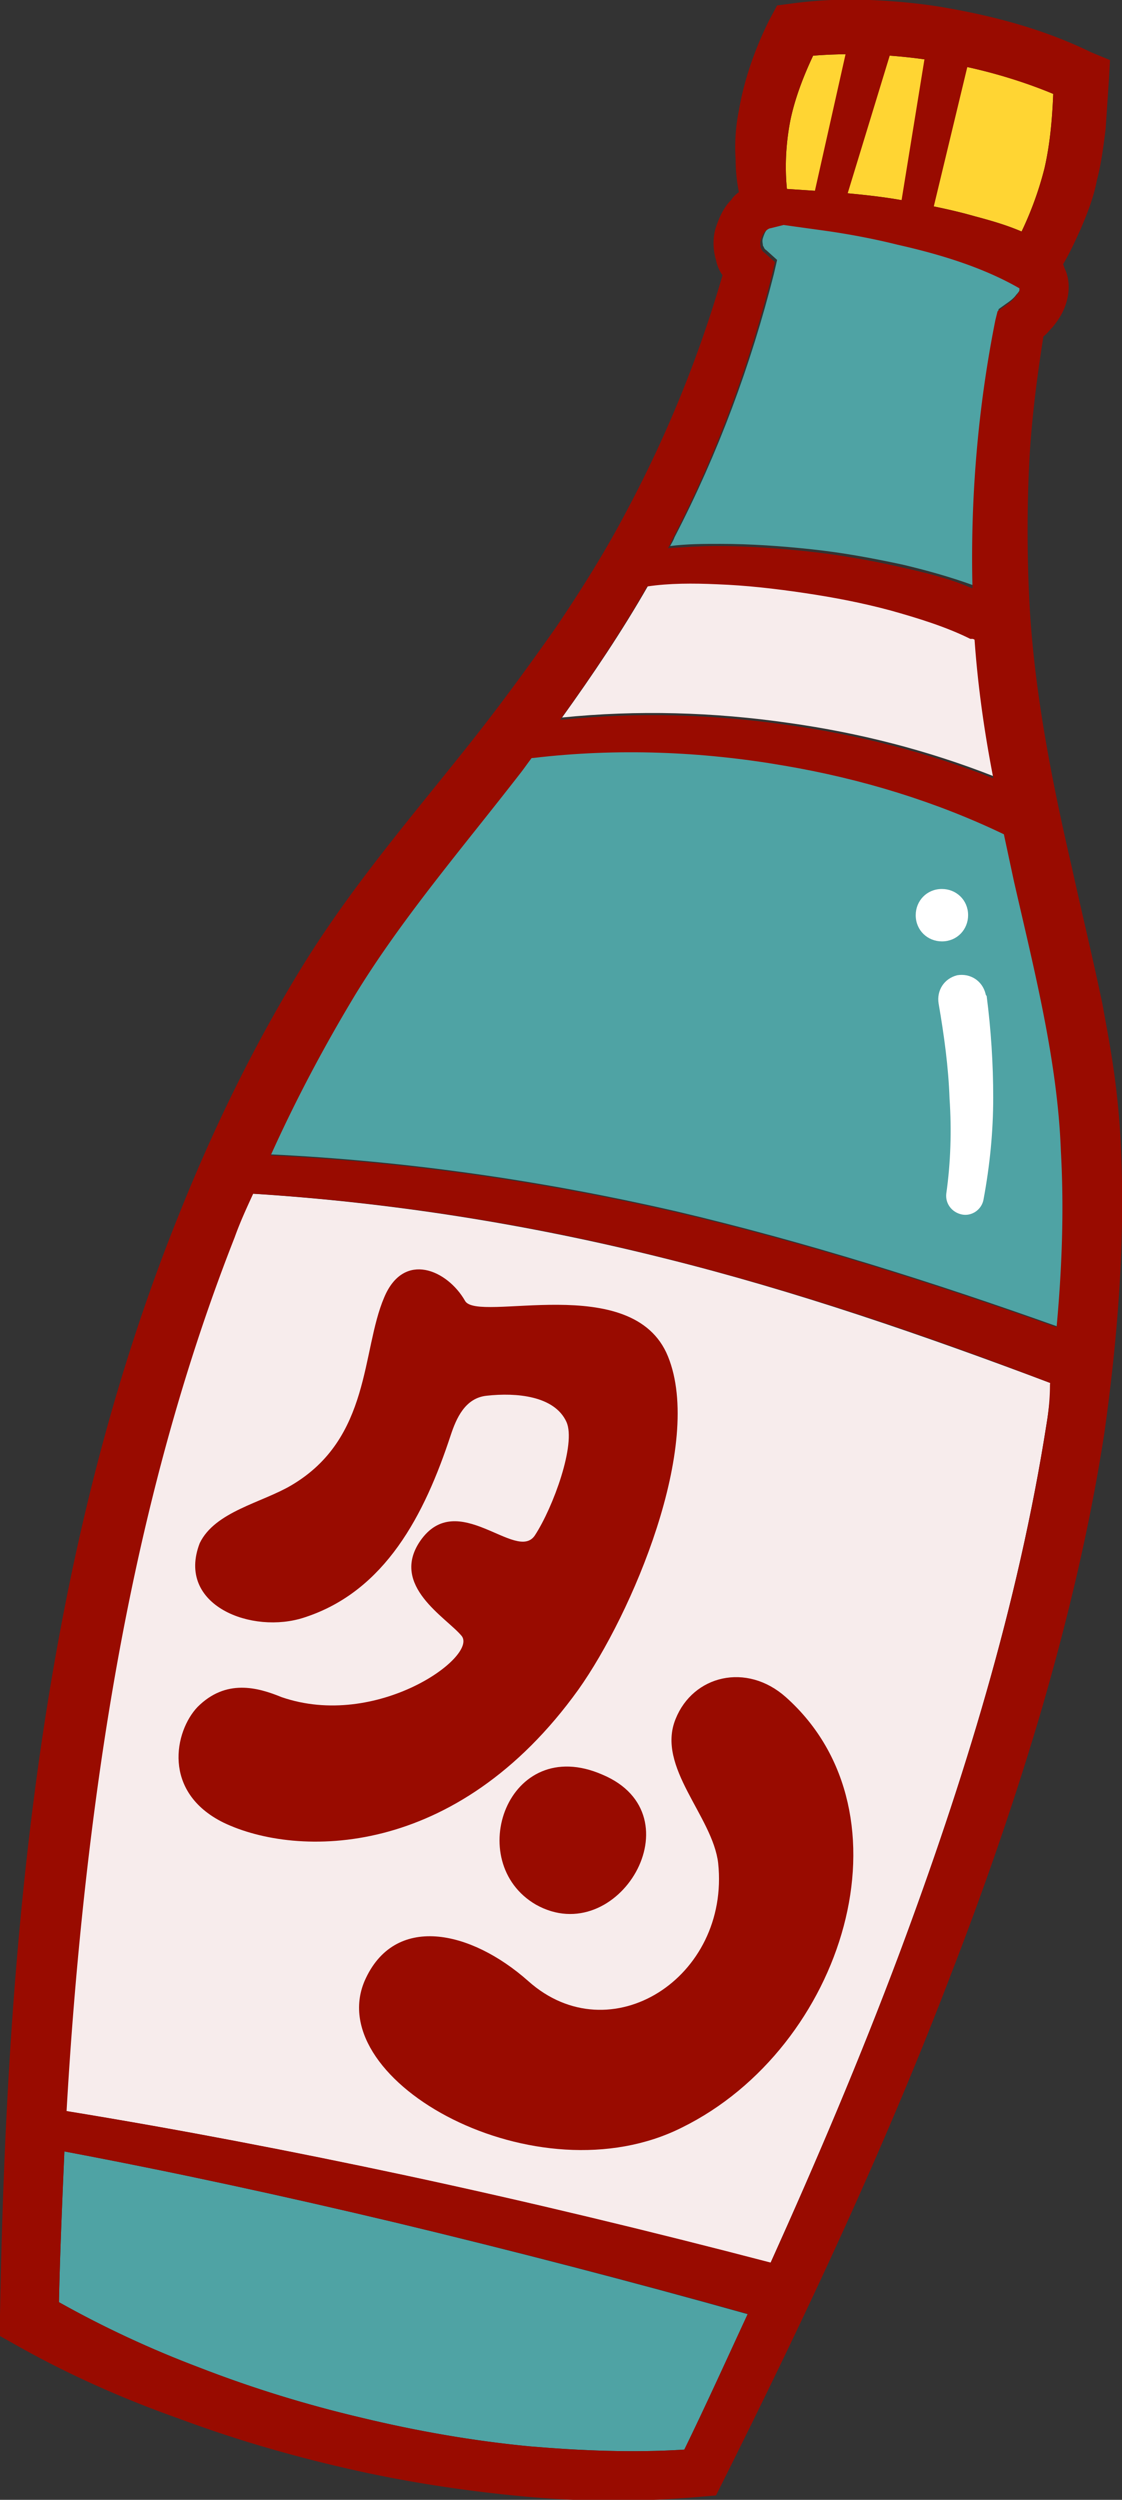
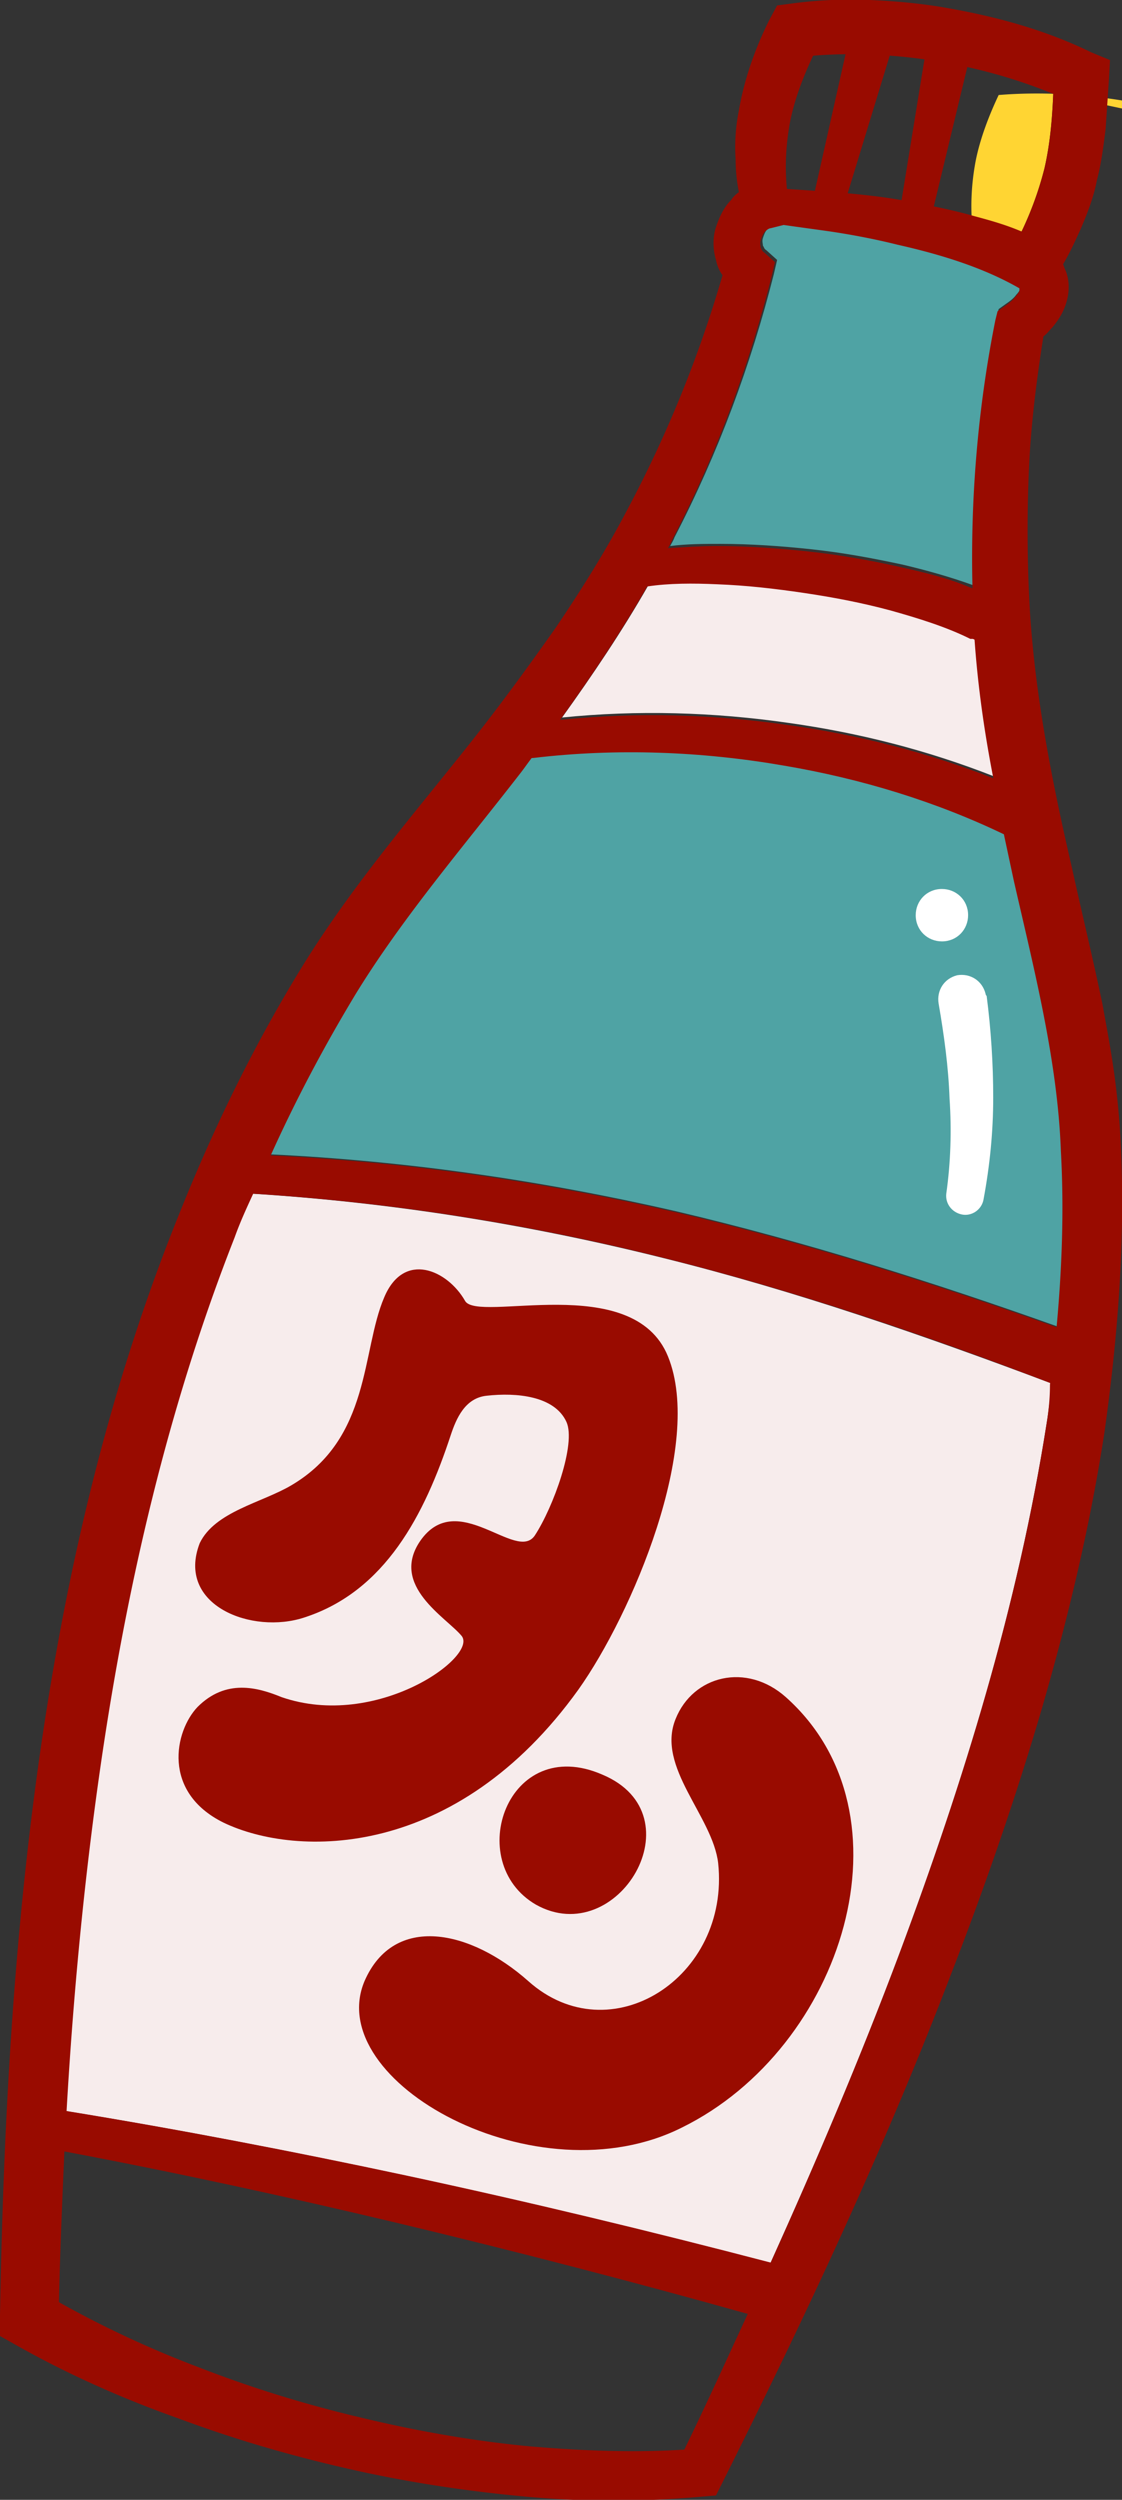
<svg xmlns="http://www.w3.org/2000/svg" viewBox="0 0 102.8 228.9">
  <rect x="0" y="0" width="102.8" height="228.9" fill="#333333" stroke="none" />
-   <path d="M68.5 211.9c-1.9 4.1-3.8 8.3-5.8 12.4-4.7.3-9.5.1-14.2-.3-5.2-.5-10.3-1.4-15.3-2.6-5.1-1.2-10-2.7-14.9-4.6-4.5-1.7-8.8-3.7-12.9-6 .1-4.6.3-9.2.5-13.8 10.1 1.9 20.2 4.1 30.3 6.5 10.8 2.6 21.6 5.4 32.3 8.4z" fill="#4fa3a4" />
  <path d="M96.4 126.7c-.2 1.2-.3 2.4-.5 3.6-2.6 16.6-7.6 32.8-13.5 48.6-3.6 9.6-7.6 19-11.8 28.3-11.1-2.9-22.3-5.6-33.5-8C26.8 197 16.5 195 6 193.3c.6-10.5 1.6-21.1 3.1-31.5 2.4-16.6 6.2-33 12.3-48.5.5-1.4 1.1-2.7 1.7-4 12.7.8 25.3 2.8 37.7 5.9 12.1 3 23.9 7.1 35.6 11.5z" fill="#f7ecec" />
  <path d="M97 121.5c-11.5-4.1-23.2-7.8-35.1-10.6-12.2-2.8-24.6-4.6-37.1-5.2 2.3-5.1 4.9-10 7.8-14.8 4.3-7 9.8-13.4 15-20.1.4-.5.8-1.1 1.2-1.6 7.6-.9 15.3-.5 22.9.7 7.1 1.2 14.1 3.3 20.4 6.4l.9 4.2c1.9 8.3 4 16.5 4.3 24.7.4 5.5.2 10.9-.3 16.3z" fill="#4fa3a4" />
  <path d="M91.1 71.1c-6.1-2.4-12.4-4-18.8-4.9-6.9-1-13.9-1.2-20.8-.5 2.8-3.9 5.5-7.9 7.9-12.1 2.1-.3 4.3-.3 6.4-.2 2.7.1 5.3.4 8 .8s5.3.9 7.9 1.6c2.6.7 5.1 1.5 7.3 2.6h.2c.1 0 .2.1.3.1.3 4.3.9 8.5 1.6 12.6z" fill="#f7ecec" />
  <path d="M93.5 26.4c0 .1-.2.4-.4.6-.2.3-.6.6-.9.8l-.7.5-.2.8c-1.6 8-2.3 16.3-2.1 24.5-2.2-.8-4.4-1.4-6.5-1.9-2.8-.6-5.5-1.1-8.3-1.4-2.8-.3-5.6-.5-8.4-.5-1.5 0-3.1 0-4.6.2.1-.2.3-.5.4-.8 4-7.7 7-15.8 9.1-24.1l.3-1.3-1-.9c-.2-.1-.2-.3-.3-.4 0-.2-.1-.4 0-.7.1-.3.2-.6.4-.8.2-.2.4-.3.5-.3l1.2-.3c1.4.2 2.9.4 4.3.6 2 .3 4.1.7 6.1 1.2 4 .9 7.9 2.1 11.2 4-.1.1-.1.1-.1.2z" fill="#4fa3a4" />
-   <path d="M96.5 8.6c-.1 2.4-.3 4.6-.8 6.8a31 31 0 01-2.1 5.8c-1.4-.6-2.8-1-4.3-1.4-2.1-.6-4.2-1-6.3-1.4-2.1-.4-4.2-.6-6.4-.8l-4.5-.3c-.2-2-.1-4.1.3-6.2.4-2 1.2-4.1 2.1-6 3.7-.3 7.6-.1 11.3.5 3.7.6 7.4 1.6 10.7 3z" fill="#ffd533" />
+   <path d="M96.5 8.6c-.1 2.4-.3 4.6-.8 6.8a31 31 0 01-2.1 5.8l-4.5-.3c-.2-2-.1-4.1.3-6.2.4-2 1.2-4.1 2.1-6 3.7-.3 7.6-.1 11.3.5 3.7.6 7.4 1.6 10.7 3z" fill="#ffd533" />
  <path d="M81.7 4.5l-4.4 14.4c-.2.7-1 1.2-1.8.9-.7-.2-1.1-.9-1-1.6l3.3-14.7c.2-1.1 1.3-1.7 2.4-1.5 1.1.2 1.7 1.3 1.5 2.4v.1zm7.2.5l-3.8 15.8c-.2.8-.9 1.2-1.7 1-.7-.2-1.2-.9-1.1-1.6l2.6-16c.2-1.1 1.2-1.8 2.3-1.6 1.1.2 1.8 1.2 1.6 2.3.1 0 .1.1.1.1z" fill="#990b00" />
  <g fill="#990b00">
    <path d="M102.7 105c-.1-2.2-.3-4.4-.6-6.6-.3-2.2-.7-4.3-1.1-6.5-.9-4.3-1.9-8.4-2.8-12.5-1.9-8.2-3.5-16.4-3.9-24.6-.2-4.1-.2-8.3 0-12.4.2-3.9.7-7.8 1.3-11.6.3-.2.5-.5.8-.8.5-.6 1-1.3 1.3-2.3.3-1 .3-2.1-.1-3-.1-.2-.1-.3-.2-.5.6-1 1.1-2.1 1.6-3.2.6-1.4 1.2-2.9 1.5-4.5.4-1.5.6-3.1.8-4.7l.3-4.5.1-1.8-1.7-.7C95.7 2.7 91.2 1.5 86.6.7 84.3.3 82 .1 79.7 0c-2.3-.1-4.7 0-7 .3l-1.5.2-.7 1.3c-1.3 2.6-2.3 5.4-2.8 8.3-.3 1.5-.4 3-.3 4.5 0 1 .1 2 .3 3-.3.2-.5.4-.7.7-.7.7-1.1 1.6-1.4 2.5-.3.9-.3 2 0 3 .1.5.3 1 .6 1.4C64 32.8 61 40.1 57.3 47c-1.9 3.6-4.1 7.1-6.4 10.5-2.4 3.4-4.8 6.7-7.4 10-5.2 6.6-10.8 13-15.5 20.5-4.6 7.4-8.4 15.2-11.6 23.2C9.9 127.3 6 144.1 3.6 161 1.2 178 .3 195 0 212v1.9l1.6.9c4.8 2.7 9.8 4.9 14.9 6.7 5.1 1.9 10.3 3.4 15.6 4.6 5.3 1.2 10.6 2 16 2.5s10.8.5 16.3 0l1.2-.1.6-1.2c7.6-15.2 14.9-30.7 21-46.7 3.1-8 5.9-16.1 8.3-24.3 2.4-8.3 4.4-16.7 5.7-25.2 1.2-8.6 1.9-17.3 1.5-26.1zM72.4 11.1c.4-2 1.2-4.1 2.1-6 3.7-.3 7.6-.1 11.3.5 3.7.6 7.3 1.6 10.7 3-.1 2.4-.3 4.6-.8 6.8a31 31 0 01-2.1 5.8c-1.4-.6-2.8-1-4.3-1.4-2.1-.6-4.2-1-6.3-1.4-2.1-.4-4.2-.6-6.4-.8l-4.5-.3c-.2-2-.1-4.1.3-6.2zm23.5 119.2c-2.6 16.6-7.6 32.8-13.5 48.6-3.6 9.6-7.6 19-11.8 28.3-.7 1.6-1.4 3.1-2.1 4.7-1.9 4.1-3.8 8.3-5.8 12.4-4.7.3-9.5.1-14.2-.3-5.2-.5-10.3-1.4-15.3-2.6-5.1-1.2-10-2.7-14.9-4.6-4.5-1.7-8.8-3.7-12.9-6 .1-4.6.3-9.2.5-13.8.1-1.2.1-2.5.2-3.7.6-10.5 1.6-21.1 3.1-31.5 2.4-16.6 6.2-33 12.3-48.5.5-1.4 1.1-2.7 1.7-4 .5-1.2 1-2.4 1.6-3.5 2.3-5.1 4.9-10 7.8-14.8 4.3-7 9.8-13.4 15-20.1.4-.5.8-1.1 1.2-1.6.9-1.2 1.8-2.3 2.6-3.5 2.8-3.9 5.5-7.9 7.9-12.1.7-1.2 1.3-2.3 1.9-3.5.1-.2.3-.5.4-.8 4-7.7 7-15.8 9.1-24.1L71 24l-1-.9c-.2-.1-.2-.3-.3-.4 0-.2-.1-.4 0-.7.1-.3.2-.6.4-.8.2-.2.4-.3.5-.3l1.2-.3c1.4.2 2.9.4 4.3.6 2 .3 4.1.7 6.1 1.2 4 .9 7.9 2.1 11.2 4v.2c0 .1-.2.4-.4.6-.2.3-.6.6-.9.8l-.7.5-.2.8c-1.6 8-2.3 16.3-2.1 24.5v1.4c0 1.2.1 2.4.2 3.5.3 4.2.9 8.4 1.7 12.5.3 1.8.7 3.5 1 5.3l.9 4.2c1.9 8.3 4 16.5 4.3 24.7.3 5.4.1 10.8-.4 16.2-.2 1.7-.4 3.5-.6 5.2 0 1.1-.1 2.3-.3 3.5z" />
    <path d="M100.7 125.6c-.5 1.3-1.9 2-3.3 1.5-.3-.1-.7-.3-1-.4-11.7-4.5-23.5-8.5-35.5-11.5-12.3-3.1-24.9-5.1-37.7-5.9H23c-1-.1-1.8-.9-1.7-1.9.1-1 .9-1.7 1.9-1.7.5 0 1.1 0 1.6.1 12.5.6 24.9 2.4 37.1 5.2 11.9 2.8 23.6 6.5 35.1 10.6.7.3 1.5.5 2.2.8 1.3.4 2 1.9 1.5 3.2zM73 210.5c-.4 1.4-1.7 2.2-3.1 1.8-.4-.1-.9-.2-1.3-.4-10.7-3-21.5-5.8-32.4-8.4-10.1-2.4-20.2-4.6-30.3-6.5-1.3-.2-2.5-.5-3.7-.7-.9-.1-1.5-.9-1.5-1.7v-.3c.2-1 1.1-1.6 2-1.5 1.1.2 2.2.3 3.4.5 10.4 1.7 20.8 3.7 31.1 5.9 11.2 2.4 22.4 5.1 33.5 8 .2 0 .4.1.5.1 1.3.4 2.1 1.8 1.8 3.2zM96.4 76c-.5 1.1-1.9 1.6-3 1.1l-1.2-.6c-6.4-3.1-13.3-5.2-20.4-6.4-7.5-1.3-15.3-1.6-22.9-.7-.9.1-1.7-.5-1.8-1.4-.1-.9.5-1.6 1.3-1.7 1-.1 2.1-.3 3.1-.4 6.9-.7 13.9-.5 20.8.5 6.4.9 12.7 2.5 18.8 4.9 1.4.6 2.9 1.2 4.3 1.9 1.1.4 1.6 1.7 1 2.8zm-4.3-18.7c-.5 1-1.6 1.6-2.7 1.3-.1 0-.2-.1-.3-.1h-.2c-2.2-1.1-4.8-1.9-7.3-2.6-2.6-.7-5.2-1.2-7.9-1.6-2.7-.4-5.3-.7-8-.8-2.2-.1-4.4-.1-6.4.2-.5.1-.9.1-1.4.2h-.1c-.9.2-1.7-.4-1.9-1.2-.2-.8.4-1.6 1.2-1.8 1.4-.3 2.7-.5 4-.7 1.5-.1 3.1-.2 4.6-.2 2.8 0 5.6.2 8.4.5 2.8.3 5.6.8 8.3 1.4 2.2.5 4.4 1 6.5 1.9.6.2 1.2.4 1.8.7 1.4.4 1.9 1.7 1.4 2.8z" />
  </g>
  <path d="M86.3 86.2c-1.3 0-2.4-1-2.4-2.4 0-1.3 1-2.4 2.4-2.4 1.3 0 2.4 1 2.4 2.4 0 1.3-1 2.4-2.4 2.4zm4.1 5c.4 3.1.6 6.2.6 9.3 0 3.1-.3 6.2-.9 9.4-.2.9-1.1 1.5-2 1.3-.9-.2-1.5-1-1.4-1.9.4-2.8.5-5.8.3-8.7-.1-2.9-.5-5.8-1-8.7-.2-1.2.5-2.3 1.7-2.6 1.2-.2 2.3.5 2.6 1.7 0 .1.1.2.1.2z" fill="#fff" />
  <g fill="#990b00">
    <path d="M61.2 124.2c-3.2-7.9-17.5-3-18.6-5.1-1.6-2.8-5.6-4.6-7.4-.3-2.1 4.9-1.2 12.9-8.5 17.2-2.7 1.6-7 2.4-8.4 5.3-2.2 5.7 4.8 8.4 9.6 6.8 7.4-2.4 11-9.4 13.4-16.7.5-1.5 1.3-3.4 3.3-3.6 2.7-.3 6.2 0 7.3 2.4.9 2-1.2 7.8-2.9 10.4-1.7 2.5-7.1-4.4-10.5.5-2.8 4.1 2.4 7 3.8 8.7 1.5 1.9-7.8 8.6-16.5 5.6-2.2-.9-5.1-1.7-7.7.9-2.1 2.2-3.3 7.8 2.4 10.6 6.7 3.2 21.3 3.4 32.5-12.2 4.9-6.9 11.5-22.4 8.2-30.5zm-6 38.3c-8.7-3.8-12.8 8-6.1 11.9 7.5 4.2 14.9-8.2 6.1-11.9z" />
    <path d="M72 155.4c-3.6-3.2-8.5-2-10.1 2-1.8 4.4 3.4 8.9 3.9 13.2 1.1 10.5-9.9 17.5-17.4 10.8-5.3-4.7-12.3-6.2-15 0-3.9 9.2 15.8 20.1 29.1 13.4 14.8-7.3 21.5-28.7 9.5-39.4z" />
  </g>
</svg>